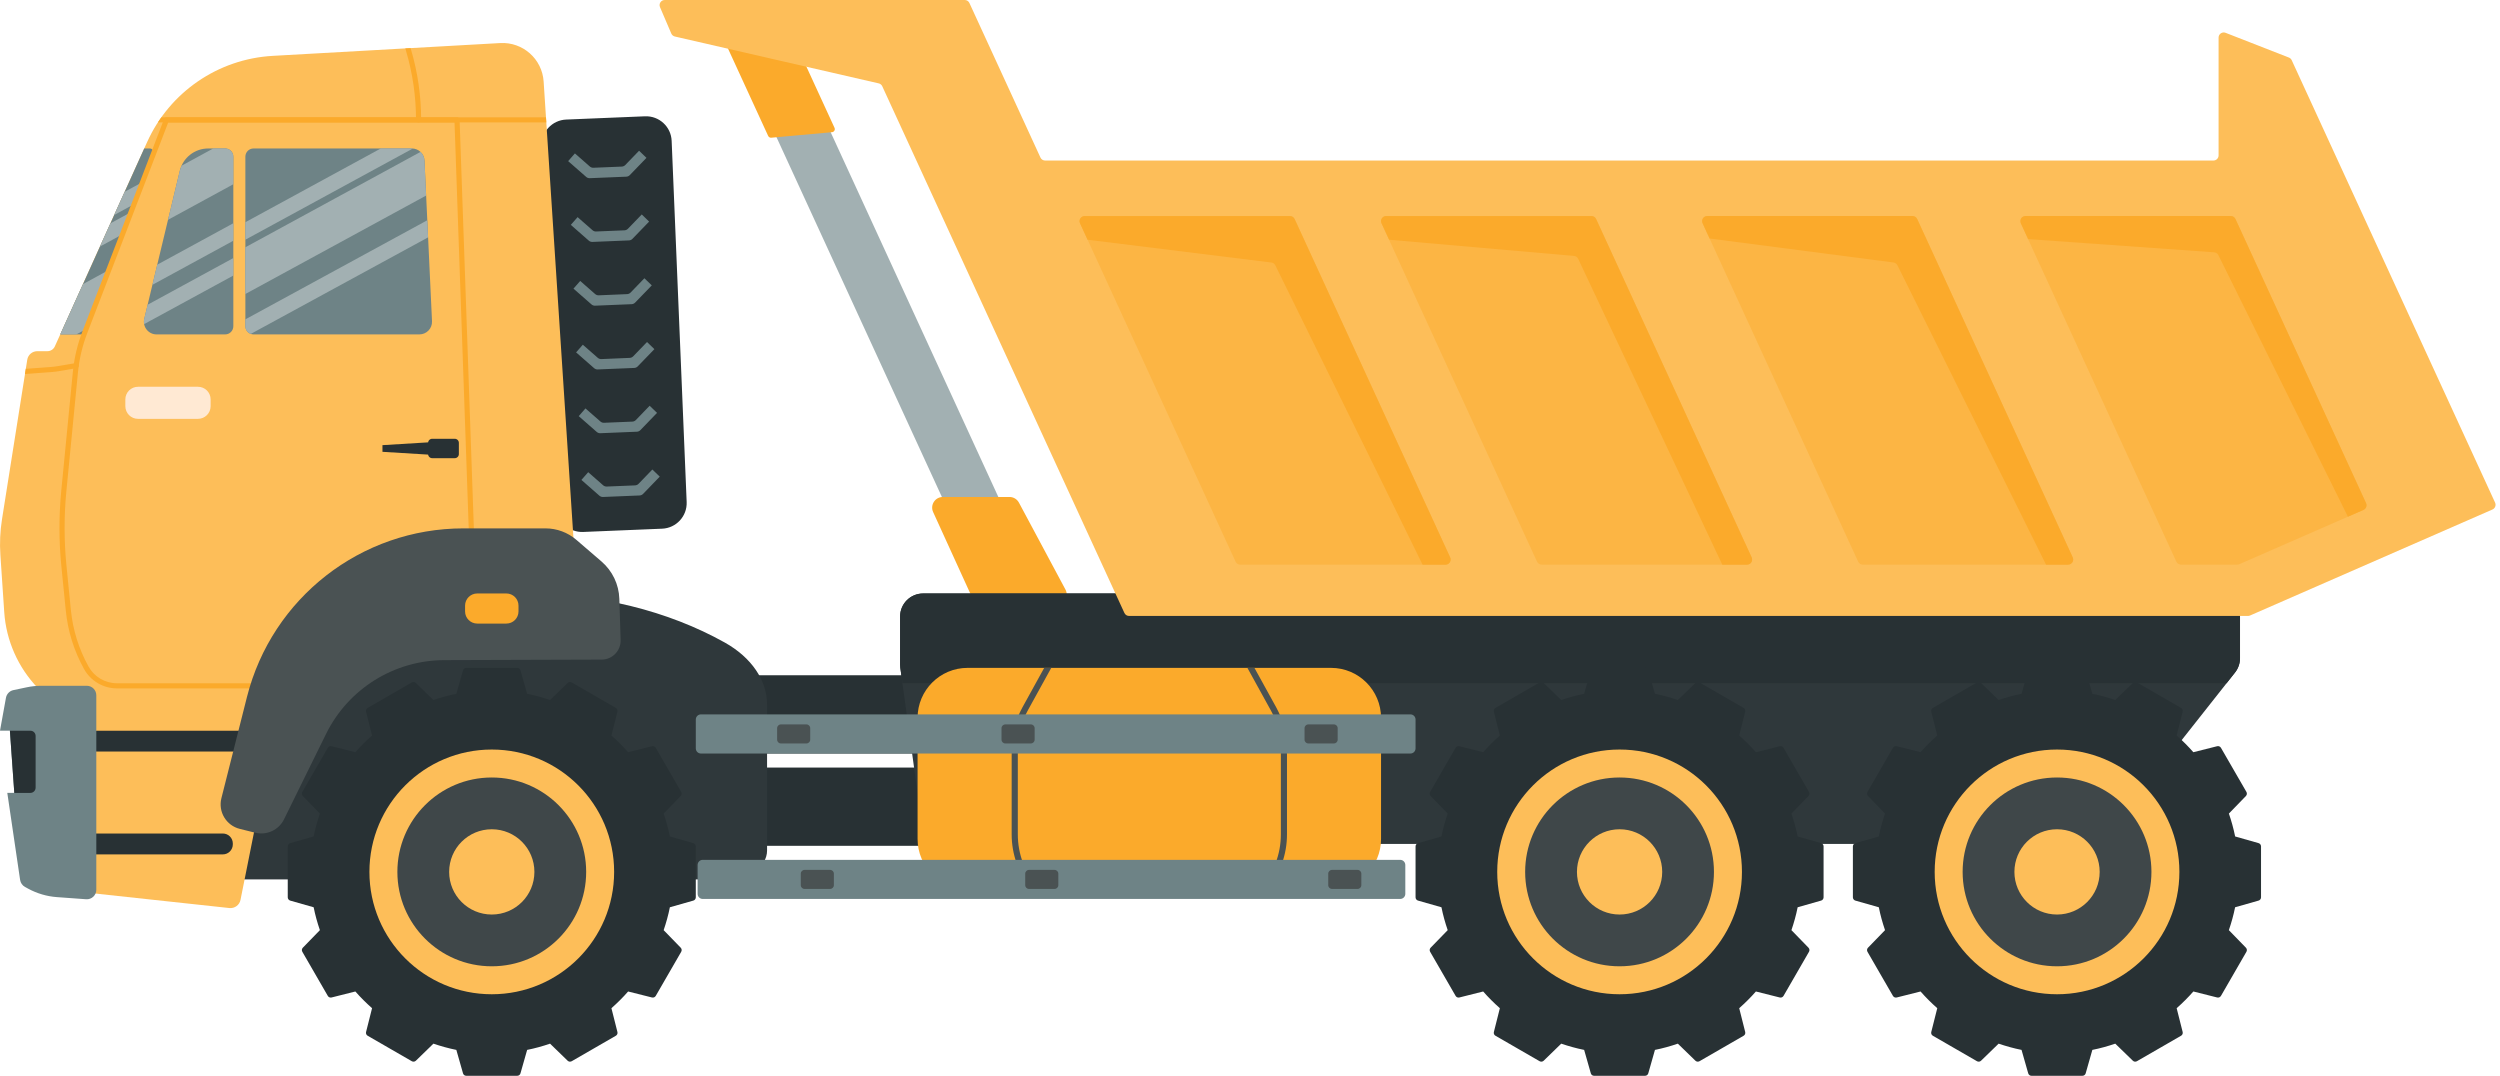
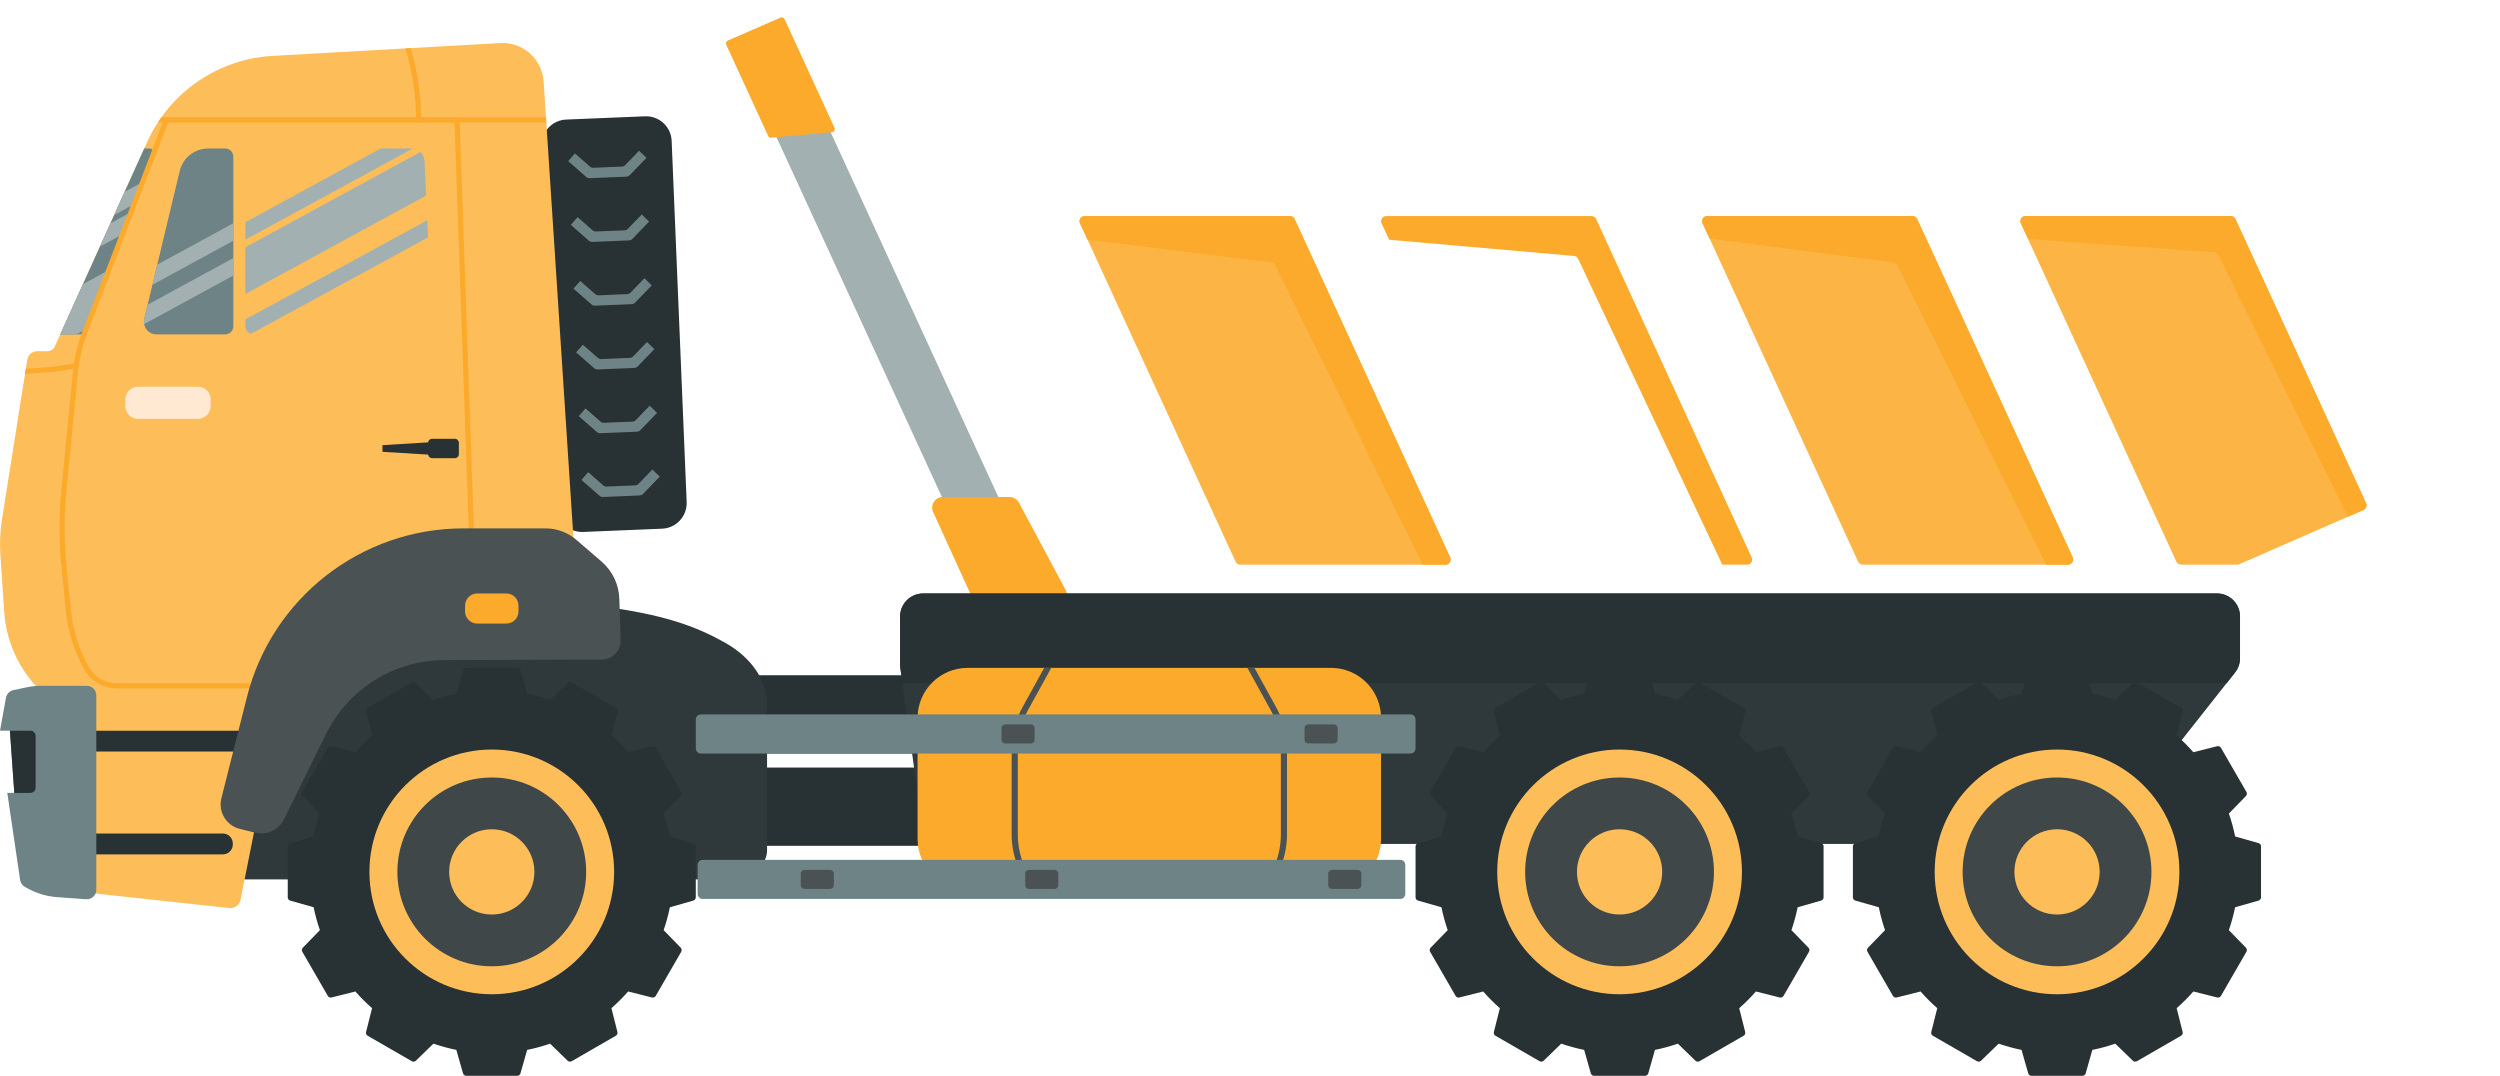
<svg xmlns="http://www.w3.org/2000/svg" width="409" height="176" viewBox="0 0 409 176" fill="none">
  <path d="M127.49 3.347L119.866 6.849L167.028 109.44L174.651 105.937L127.49 3.347Z" fill="#A2B0B2" />
  <path d="M159.369 98.484L152.661 83.775C152.132 82.618 152.978 81.305 154.251 81.305H165.156C165.8 81.305 166.388 81.662 166.695 82.226L174.309 96.451C174.918 97.589 174.128 98.968 172.84 99.023L161.029 99.506C160.32 99.536 159.66 99.129 159.369 98.484Z" fill="#FBAA2B" />
  <path d="M125.673 22.242L118.81 7.312C118.689 7.055 118.81 6.753 119.066 6.637L127.696 2.878C127.948 2.768 128.24 2.878 128.356 3.13L136.528 20.914C136.674 21.231 136.462 21.593 136.115 21.628L126.177 22.529C125.96 22.549 125.764 22.433 125.673 22.237V22.242Z" fill="#FBAA2B" />
  <path d="M123.525 110.472H162.267V123.273H123.525V110.472Z" fill="#283134" />
  <path d="M123.525 125.573H162.267V138.375H123.525V125.573Z" fill="#283134" />
-   <path d="M44.52 97.091H86.035C97.825 97.091 109.284 99.919 118.588 105.127C122.946 107.568 125.492 111.312 125.492 115.277V139.15C125.492 141.757 122.548 143.87 118.92 143.87H37.319C34.133 143.87 31.547 142.013 31.547 139.724V106.4C31.547 101.253 37.354 97.086 44.52 97.086V97.091Z" fill="#2F383B" />
+   <path d="M44.52 97.091C97.825 97.091 109.284 99.919 118.588 105.127C122.946 107.568 125.492 111.312 125.492 115.277V139.15C125.492 141.757 122.548 143.87 118.92 143.87H37.319C34.133 143.87 31.547 142.013 31.547 139.724V106.4C31.547 101.253 37.354 97.086 44.52 97.086V97.091Z" fill="#2F383B" />
  <path d="M151.025 97.091H362.698C364.782 97.091 366.467 98.777 366.467 100.86V107.684C366.467 108.529 366.181 109.354 365.657 110.018L344.638 136.634C343.923 137.539 342.831 138.068 341.679 138.068H154.548C152.666 138.068 151.071 136.679 150.814 134.812L147.291 109.249C147.271 109.077 147.256 108.906 147.256 108.735V100.865C147.256 98.782 148.942 97.096 151.025 97.096V97.091Z" fill="#2F383B" />
  <path d="M362.698 97.091H151.025C148.942 97.091 147.256 98.777 147.256 100.86V108.73C147.256 108.901 147.271 109.078 147.291 109.244L147.639 111.77H364.263L365.652 110.014C366.176 109.349 366.462 108.524 366.462 107.679V100.855C366.462 98.772 364.777 97.086 362.693 97.086L362.698 97.091Z" fill="#283134" />
  <path d="M158.297 109.264H217.757C222.276 109.264 225.939 112.927 225.939 117.446V137.253C225.939 141.771 222.276 145.435 217.757 145.435H158.297C153.778 145.435 150.115 141.771 150.115 137.253V117.446C150.115 112.927 153.778 109.264 158.297 109.264Z" fill="#FBAA2B" />
  <path d="M169.84 145.279C167.692 142.853 166.514 139.738 166.514 136.503V122.594C166.514 120.365 167.083 118.155 168.16 116.203L171.984 109.264H170.832L167.274 115.72C166.117 117.818 165.508 120.199 165.508 122.594V136.503C165.508 139.764 166.635 142.904 168.668 145.435H169.971L169.836 145.279H169.84Z" fill="#4A5253" />
  <path d="M207.904 116.203C208.981 118.155 209.55 120.365 209.55 122.594V136.503C209.55 139.738 208.367 142.853 206.223 145.279L206.087 145.435H207.391C209.429 142.904 210.551 139.764 210.551 136.503V122.594C210.551 120.194 209.942 117.818 208.785 115.72L205.227 109.264H204.074L207.899 116.203H207.904Z" fill="#4A5253" />
  <path d="M114.673 116.872H230.745C231.208 116.872 231.585 117.249 231.585 117.712V122.438C231.585 122.901 231.208 123.278 230.745 123.278H114.673C114.21 123.278 113.833 122.901 113.833 122.438V117.712C113.833 117.249 114.21 116.872 114.673 116.872Z" fill="#6E8386" />
-   <path d="M131.938 118.513H127.752C127.409 118.513 127.138 118.789 127.138 119.127V121.014C127.138 121.356 127.414 121.628 127.752 121.628H131.938C132.276 121.628 132.552 121.351 132.552 121.014V119.127C132.552 118.789 132.276 118.513 131.938 118.513Z" fill="#4A5253" />
  <path d="M168.653 118.513H164.466C164.124 118.513 163.847 118.789 163.847 119.127V121.014C163.847 121.356 164.124 121.628 164.466 121.628H168.653C168.99 121.628 169.267 121.351 169.267 121.014V119.127C169.267 118.789 168.99 118.513 168.653 118.513Z" fill="#4A5253" />
  <path d="M218.23 118.513H214.043C213.701 118.513 213.424 118.789 213.424 119.127V121.014C213.424 121.356 213.701 121.628 214.043 121.628H218.23C218.572 121.628 218.844 121.351 218.844 121.014V119.127C218.844 118.789 218.567 118.513 218.23 118.513Z" fill="#4A5253" />
  <path d="M114.965 140.669H229.069C229.532 140.669 229.91 141.047 229.91 141.51V146.235C229.91 146.698 229.532 147.07 229.069 147.07H114.965C114.502 147.07 114.129 146.693 114.129 146.235V141.51C114.129 141.047 114.507 140.669 114.965 140.669Z" fill="#6E8386" />
  <path d="M131.621 142.314H135.808C136.145 142.314 136.422 142.591 136.422 142.928V144.815C136.422 145.158 136.145 145.429 135.808 145.429H131.621C131.279 145.429 131.007 145.153 131.007 144.815V142.928C131.007 142.591 131.284 142.314 131.621 142.314Z" fill="#4A5253" />
  <path d="M168.341 142.314H172.528C172.865 142.314 173.142 142.591 173.142 142.928V144.815C173.142 145.158 172.865 145.429 172.528 145.429H168.341C167.999 145.429 167.727 145.153 167.727 144.815V142.928C167.727 142.591 168.004 142.314 168.341 142.314Z" fill="#4A5253" />
  <path d="M217.913 142.314H222.1C222.442 142.314 222.714 142.591 222.714 142.928V144.815C222.714 145.158 222.437 145.429 222.1 145.429H217.913C217.576 145.429 217.299 145.153 217.299 144.815V142.928C217.299 142.591 217.576 142.314 217.913 142.314Z" fill="#4A5253" />
  <path d="M297.934 137.937L294.095 136.845C293.843 135.562 293.491 134.319 293.078 133.101L295.871 130.223C296.042 130.047 296.077 129.775 295.952 129.558L291.785 122.342C291.659 122.126 291.408 122.02 291.166 122.081L287.266 123.062C286.416 122.096 285.505 121.18 284.534 120.329L285.515 116.435C285.575 116.193 285.47 115.941 285.258 115.816L278.037 111.649C277.821 111.523 277.549 111.558 277.373 111.734L274.495 114.522C273.277 114.11 272.034 113.757 270.75 113.506L269.659 109.666C269.593 109.43 269.372 109.264 269.125 109.264H260.792C260.545 109.264 260.324 109.43 260.258 109.666L259.166 113.506C257.883 113.757 256.635 114.11 255.417 114.522L252.544 111.734C252.363 111.558 252.096 111.528 251.88 111.649L244.659 115.816C244.442 115.941 244.337 116.193 244.397 116.435L245.378 120.329C244.412 121.18 243.501 122.091 242.646 123.062L238.751 122.081C238.509 122.02 238.258 122.126 238.137 122.342L233.97 129.558C233.845 129.775 233.88 130.047 234.051 130.223L236.844 133.101C236.431 134.319 236.079 135.562 235.822 136.845L231.988 137.937C231.746 138.007 231.585 138.224 231.585 138.47V146.804C231.585 147.05 231.751 147.272 231.988 147.337L235.822 148.429C236.079 149.712 236.426 150.955 236.844 152.173L234.051 155.046C233.88 155.227 233.845 155.494 233.97 155.711L238.137 162.927C238.258 163.143 238.514 163.249 238.751 163.188L242.646 162.207C243.496 163.173 244.407 164.084 245.378 164.94L244.397 168.834C244.337 169.076 244.442 169.328 244.659 169.448L251.88 173.615C252.096 173.741 252.363 173.706 252.544 173.535L255.417 170.742C256.635 171.154 257.883 171.507 259.166 171.763L260.258 175.598C260.324 175.839 260.545 176 260.792 176H269.125C269.377 176 269.593 175.834 269.659 175.598L270.75 171.763C272.034 171.507 273.277 171.159 274.495 170.742L277.373 173.535C277.549 173.706 277.826 173.741 278.037 173.615L285.258 169.448C285.47 169.328 285.575 169.071 285.515 168.834L284.534 164.94C285.5 164.089 286.416 163.178 287.266 162.207L291.166 163.188C291.408 163.249 291.659 163.143 291.785 162.927L295.952 155.711C296.077 155.494 296.042 155.222 295.871 155.046L293.078 152.173C293.491 150.955 293.843 149.707 294.095 148.429L297.934 147.337C298.171 147.272 298.337 147.05 298.337 146.804V138.47C298.337 138.219 298.171 138.002 297.934 137.937Z" fill="#283134" />
  <path d="M244.946 142.642C244.946 131.586 253.908 122.624 264.964 122.624C276.019 122.624 284.982 131.586 284.982 142.642C284.982 153.698 276.019 162.66 264.964 162.66C253.908 162.66 244.946 153.698 244.946 142.642Z" fill="#FDBE59" />
  <path d="M249.515 142.642C249.515 134.112 256.429 127.198 264.959 127.198C273.488 127.198 280.402 134.112 280.402 142.642C280.402 151.171 273.488 158.086 264.959 158.086C256.429 158.086 249.515 151.171 249.515 142.642Z" fill="#3F4749" />
  <path d="M257.989 142.642C257.989 138.787 261.114 135.667 264.964 135.667C268.813 135.667 271.938 138.787 271.938 142.642C271.938 146.497 268.818 149.617 264.964 149.617C261.109 149.617 257.989 146.492 257.989 142.642Z" fill="#FDBE59" />
  <path d="M369.507 137.937L365.668 136.845C365.411 135.562 365.064 134.319 364.646 133.101L367.434 130.223C367.605 130.047 367.64 129.775 367.514 129.558L363.348 122.342C363.222 122.126 362.97 122.02 362.729 122.081L358.834 123.062C357.983 122.096 357.073 121.18 356.101 120.329L357.083 116.435C357.143 116.193 357.037 115.941 356.821 115.816L349.6 111.649C349.384 111.523 349.117 111.558 348.936 111.734L346.057 114.522C344.839 114.11 343.591 113.757 342.308 113.506L341.216 109.666C341.151 109.43 340.929 109.264 340.683 109.264H332.35C332.098 109.264 331.882 109.43 331.816 109.666L330.724 113.506C329.441 113.757 328.193 114.11 326.975 114.522L324.097 111.734C323.921 111.558 323.649 111.528 323.433 111.649L316.216 115.816C316 115.941 315.894 116.193 315.955 116.435L316.936 120.329C315.97 121.18 315.059 122.091 314.204 123.062L310.304 122.081C310.062 122.02 309.811 122.126 309.685 122.342L305.518 129.558C305.397 129.775 305.427 130.047 305.604 130.223L308.391 133.101C307.979 134.319 307.627 135.562 307.375 136.845L303.535 137.937C303.299 138.007 303.133 138.224 303.133 138.47V146.804C303.133 147.05 303.299 147.272 303.535 147.337L307.375 148.429C307.627 149.712 307.979 150.955 308.391 152.173L305.604 155.046C305.427 155.227 305.397 155.494 305.518 155.711L309.685 162.927C309.811 163.143 310.062 163.249 310.304 163.188L314.204 162.207C315.054 163.173 315.965 164.084 316.936 164.94L315.955 168.834C315.894 169.076 316 169.328 316.216 169.448L323.433 173.615C323.649 173.741 323.921 173.706 324.097 173.535L326.975 170.742C328.193 171.154 329.441 171.507 330.724 171.763L331.816 175.598C331.887 175.839 332.103 176 332.35 176H340.683C340.929 176 341.151 175.834 341.216 175.598L342.308 171.763C343.591 171.507 344.839 171.159 346.057 170.742L348.936 173.535C349.112 173.706 349.384 173.741 349.6 173.615L356.821 169.448C357.037 169.328 357.143 169.071 357.083 168.834L356.101 164.94C357.068 164.089 357.978 163.178 358.834 162.207L362.729 163.188C362.97 163.249 363.222 163.143 363.348 162.927L367.514 155.711C367.64 155.494 367.605 155.222 367.434 155.046L364.641 152.173C365.059 150.955 365.406 149.707 365.663 148.429L369.502 147.337C369.739 147.272 369.905 147.05 369.905 146.804V138.47C369.905 138.219 369.739 138.002 369.502 137.937H369.507Z" fill="#283134" />
  <path d="M316.513 142.642C316.513 131.586 325.475 122.624 336.531 122.624C347.587 122.624 356.549 131.586 356.549 142.642C356.549 153.698 347.587 162.66 336.531 162.66C325.475 162.66 316.513 153.698 316.513 142.642Z" fill="#FDBE59" />
  <path d="M321.087 142.642C321.087 134.112 328.002 127.198 336.531 127.198C345.061 127.198 351.975 134.112 351.975 142.642C351.975 151.171 345.061 158.086 336.531 158.086C328.002 158.086 321.087 151.171 321.087 142.642Z" fill="#3F4749" />
  <path d="M329.557 142.642C329.557 138.787 332.677 135.667 336.531 135.667C340.386 135.667 343.506 138.787 343.506 142.642C343.506 146.497 340.381 149.617 336.531 149.617C332.682 149.617 329.557 146.492 329.557 142.642Z" fill="#FDBE59" />
-   <path d="M374.464 9.415L364.107 5.369C363.554 5.153 362.96 5.561 362.96 6.149V25.422C362.96 25.886 362.583 26.263 362.12 26.263H170.978C170.651 26.263 170.354 26.072 170.218 25.775L158.594 0.488C158.458 0.191 158.161 0 157.834 0H108.745C108.146 0 107.738 0.614 107.975 1.167L109.822 5.485C109.928 5.732 110.144 5.913 110.406 5.973L143.764 13.642C144.015 13.698 144.232 13.874 144.337 14.11L183.951 100.281C184.087 100.578 184.383 100.769 184.711 100.769H367.766C367.881 100.769 367.997 100.744 368.103 100.699L407.771 83.353C408.199 83.167 408.39 82.658 408.199 82.231L374.921 9.843C374.831 9.647 374.665 9.491 374.464 9.415Z" fill="#FDBE59" />
  <path d="M176.695 36.534L202.142 91.893C202.278 92.19 202.575 92.381 202.907 92.381H236.492C237.101 92.381 237.508 91.747 237.252 91.193L211.804 35.834C211.668 35.537 211.371 35.346 211.039 35.346H177.459C176.845 35.346 176.438 35.98 176.695 36.534Z" fill="#FCB544" />
  <path d="M177.927 39.221L207.994 42.95C208.276 42.985 208.518 43.156 208.644 43.413L232.738 92.381H236.487C237.096 92.381 237.503 91.747 237.247 91.193L211.799 35.834C211.663 35.537 211.366 35.346 211.034 35.346H177.454C176.84 35.346 176.433 35.98 176.689 36.534L177.922 39.221H177.927Z" fill="#FBAA2B" />
-   <path d="M286.572 91.188L261.124 35.829C260.988 35.532 260.686 35.341 260.359 35.341H226.775C226.161 35.341 225.758 35.975 226.01 36.528L251.457 91.887C251.593 92.184 251.89 92.375 252.222 92.375H285.802C286.416 92.375 286.818 91.741 286.562 91.188H286.572Z" fill="#FCB544" />
  <path d="M226.02 36.534L227.258 39.221L257.506 41.868C257.803 41.893 258.065 42.074 258.19 42.346L281.766 92.381H285.812C286.426 92.381 286.828 91.747 286.572 91.193L261.124 35.834C260.988 35.537 260.686 35.346 260.359 35.346H226.775C226.161 35.346 225.758 35.98 226.01 36.534H226.02Z" fill="#FBAA2B" />
  <path d="M339.098 91.188L313.65 35.829C313.514 35.532 313.217 35.341 312.885 35.341H279.306C278.692 35.341 278.289 35.975 278.546 36.528L303.993 91.887C304.129 92.184 304.426 92.375 304.758 92.375H338.338C338.952 92.375 339.354 91.741 339.103 91.188H339.098Z" fill="#FCB544" />
  <path d="M278.546 36.533L279.688 39.019L309.775 42.944C310.052 42.98 310.294 43.151 310.419 43.402L334.73 92.375H338.333C338.947 92.375 339.349 91.741 339.098 91.188L313.65 35.829C313.514 35.532 313.217 35.341 312.885 35.341H279.306C278.692 35.341 278.289 35.975 278.546 36.528V36.533Z" fill="#FBAA2B" />
  <path d="M365.718 35.829L387.079 82.306C387.276 82.734 387.084 83.237 386.657 83.423L366.347 92.305C366.241 92.35 366.125 92.375 366.01 92.375H356.816C356.489 92.375 356.192 92.184 356.051 91.887L330.603 36.528C330.347 35.97 330.754 35.341 331.368 35.341H364.948C365.275 35.341 365.572 35.532 365.713 35.829H365.718Z" fill="#FCB544" />
  <path d="M330.613 36.533L331.801 39.115L362.236 41.279C362.532 41.299 362.794 41.48 362.93 41.747L384.12 84.535L386.662 83.423C387.089 83.237 387.286 82.734 387.084 82.306L365.723 35.829C365.587 35.532 365.29 35.341 364.958 35.341H331.378C330.764 35.341 330.362 35.975 330.613 36.528V36.533Z" fill="#FBAA2B" />
  <path d="M113.43 137.937L109.59 136.845C109.339 135.562 108.986 134.319 108.574 133.101L111.367 130.223C111.538 130.047 111.573 129.775 111.447 129.558L107.281 122.342C107.155 122.126 106.903 122.02 106.662 122.081L102.762 123.062C101.911 122.096 101 121.18 100.029 120.329L101.011 116.435C101.071 116.193 100.965 115.941 100.754 115.816L93.533 111.649C93.316 111.523 93.044 111.558 92.868 111.734L89.99 114.522C88.772 114.11 87.524 113.757 86.241 113.506L85.149 109.666C85.084 109.43 84.862 109.264 84.616 109.264H76.282C76.036 109.264 75.814 109.43 75.749 109.666L74.657 113.506C73.374 113.757 72.126 114.11 70.908 114.522L68.035 111.734C67.854 111.558 67.587 111.528 67.371 111.649L60.149 115.816C59.933 115.941 59.827 116.193 59.888 116.435L60.869 120.329C59.903 121.18 58.992 122.091 58.136 123.062L54.242 122.081C54 122.02 53.748 122.126 53.628 122.342L49.461 129.558C49.335 129.775 49.37 130.047 49.541 130.223L52.334 133.101C51.917 134.319 51.569 135.562 51.313 136.845L47.478 137.937C47.237 138.007 47.076 138.224 47.076 138.47V146.804C47.076 147.05 47.242 147.272 47.478 147.337L51.313 148.429C51.569 149.712 51.917 150.955 52.334 152.173L49.541 155.046C49.37 155.227 49.335 155.494 49.461 155.711L53.628 162.927C53.748 163.143 54.005 163.249 54.242 163.188L58.136 162.207C58.987 163.173 59.898 164.084 60.869 164.94L59.888 168.834C59.827 169.076 59.933 169.328 60.149 169.448L67.371 173.615C67.587 173.741 67.854 173.706 68.035 173.535L70.908 170.742C72.126 171.154 73.374 171.507 74.657 171.763L75.749 175.598C75.814 175.839 76.036 176 76.282 176H84.616C84.867 176 85.084 175.834 85.149 175.598L86.241 171.763C87.524 171.507 88.772 171.159 89.99 170.742L92.868 173.535C93.044 173.706 93.316 173.741 93.533 173.615L100.754 169.448C100.965 169.328 101.076 169.071 101.011 168.834L100.029 164.94C100.995 164.089 101.911 163.178 102.762 162.207L106.662 163.188C106.903 163.249 107.155 163.143 107.281 162.927L111.447 155.711C111.573 155.494 111.538 155.222 111.367 155.046L108.574 152.173C108.986 150.955 109.339 149.707 109.59 148.429L113.43 147.337C113.666 147.272 113.832 147.05 113.832 146.804V138.47C113.832 138.219 113.666 138.002 113.43 137.937Z" fill="#283134" />
  <path d="M60.436 142.642C60.436 131.586 69.399 122.624 80.454 122.624C91.51 122.624 100.472 131.586 100.472 142.642C100.472 153.698 91.51 162.66 80.454 162.66C69.399 162.66 60.436 153.698 60.436 142.642Z" fill="#FDBE59" />
  <path d="M65.011 142.642C65.011 134.112 71.925 127.198 80.454 127.198C88.984 127.198 95.898 134.112 95.898 142.642C95.898 151.171 88.984 158.086 80.454 158.086C71.925 158.086 65.011 151.171 65.011 142.642Z" fill="#3F4749" />
  <path d="M73.48 142.642C73.48 138.787 76.6 135.667 80.454 135.667C84.309 135.667 87.429 138.787 87.429 142.642C87.429 146.497 84.309 149.617 80.454 149.617C76.6 149.617 73.48 146.492 73.48 142.642Z" fill="#FDBE59" />
  <path d="M95.43 87.026L108.322 86.493C110.637 86.397 112.434 84.445 112.338 82.13L109.882 23.042C109.787 20.727 107.834 18.931 105.519 19.027L92.627 19.56C90.312 19.656 88.516 21.608 88.611 23.923L91.062 83.016C91.158 85.331 93.11 87.127 95.425 87.031L95.43 87.026Z" fill="#283134" />
  <path d="M95.113 78.512L98.067 81.099C98.228 81.239 98.439 81.315 98.656 81.305L104.639 81.058C104.855 81.048 105.057 80.958 105.208 80.802L107.935 77.978L106.727 76.811L104.468 79.151C104.317 79.307 104.116 79.398 103.899 79.408L99.264 79.599C99.048 79.609 98.837 79.534 98.676 79.393L96.23 77.249L95.123 78.512H95.113ZM94.68 68.08L97.629 70.667C97.79 70.808 98.001 70.883 98.218 70.873L104.196 70.627C104.412 70.617 104.619 70.526 104.765 70.37L107.492 67.547L106.284 66.379L104.025 68.719C103.874 68.875 103.673 68.966 103.456 68.976L98.817 69.167C98.6 69.177 98.394 69.102 98.233 68.961L95.782 66.817L94.68 68.08ZM94.247 57.649L97.201 60.235C97.362 60.376 97.574 60.452 97.785 60.441L103.763 60.195C103.98 60.185 104.181 60.094 104.332 59.938L107.059 57.12L105.852 55.953L103.592 58.293C103.441 58.449 103.24 58.539 103.024 58.549L98.384 58.746C98.168 58.756 97.956 58.68 97.795 58.539L95.35 56.396L94.242 57.659L94.247 57.649ZM93.815 47.217L96.769 49.803C96.93 49.944 97.141 50.02 97.357 50.01L103.336 49.763C103.552 49.753 103.753 49.663 103.904 49.507L106.632 46.689L105.424 45.521L103.164 47.861C103.013 48.017 102.812 48.108 102.596 48.118L97.956 48.314C97.74 48.324 97.528 48.248 97.368 48.108L94.922 45.964L93.815 47.227V47.217ZM93.382 36.785L96.331 39.372C96.492 39.513 96.703 39.588 96.919 39.578L102.898 39.331C103.114 39.322 103.32 39.231 103.466 39.075L106.194 36.252L104.991 35.084L102.732 37.424C102.581 37.58 102.379 37.671 102.163 37.681L97.523 37.872C97.307 37.882 97.101 37.807 96.94 37.666L94.494 35.522L93.387 36.785H93.382ZM94.051 25.096L96.497 27.239C96.658 27.38 96.869 27.456 97.086 27.445L101.725 27.254C101.942 27.244 102.143 27.154 102.294 26.998L104.553 24.658L105.761 25.825L103.034 28.648C102.883 28.804 102.681 28.895 102.465 28.905L96.487 29.151C96.27 29.162 96.064 29.086 95.903 28.945L92.949 26.359L94.056 25.096H94.051Z" fill="#6E8386" />
  <path d="M94.735 102.073L88.939 13.336C88.697 9.642 85.527 6.839 81.838 7.045L44.615 9.139C35.678 9.642 27.757 15.072 24.074 23.234L8.972 56.668C8.756 57.146 8.283 57.453 7.76 57.453H6.104C5.284 57.453 4.584 58.046 4.458 58.856L0.327 84.953C0.02 86.891 -0.071 88.863 0.065 90.821L0.694 100.146C1.006 104.8 2.954 109.193 6.184 112.56C6.481 112.867 6.652 113.284 6.652 113.717V143.724C6.652 144.574 7.297 145.289 8.142 145.38L37.53 148.555C38.39 148.646 39.175 148.072 39.346 147.226L42.798 129.956C45.833 114.774 59.163 103.849 74.642 103.849H93.08C94.041 103.849 94.806 103.034 94.746 102.073H94.735Z" fill="#FDBE59" />
  <path d="M9.672 60.713L12.54 60.225C12.772 60.19 12.923 59.969 12.882 59.742C12.842 59.511 12.621 59.355 12.394 59.4L9.526 59.888C9.138 59.953 8.751 60.004 8.358 60.034L4.217 60.341L4.081 61.191L8.419 60.869C8.837 60.839 9.254 60.789 9.667 60.718L9.672 60.713Z" fill="#FBAA2B" />
  <path d="M9.858 54.71H13.25C13.527 54.71 13.773 54.538 13.874 54.282L25.096 25.196C25.267 24.758 24.94 24.285 24.472 24.285H23.596L9.858 54.71Z" fill="#6E8386" />
  <path d="M17.769 44.193L13.577 46.477L9.858 54.71H12.485L14.035 53.87L17.769 44.193Z" fill="#A2B0B2" />
  <path d="M20.028 38.335L21.427 34.707L18.06 36.544L16.345 40.343L20.028 38.335Z" fill="#A2B0B2" />
  <path d="M23.324 29.785L20.39 31.38L18.674 35.18L21.925 33.408L23.324 29.785Z" fill="#A2B0B2" />
  <path d="M36.825 24.29H34.063C31.849 24.29 29.926 25.805 29.408 27.959L23.601 52.153C23.289 53.457 24.275 54.71 25.619 54.71H36.831C37.575 54.71 38.174 54.111 38.174 53.366V25.629C38.174 24.889 37.575 24.285 36.831 24.285L36.825 24.29Z" fill="#6E8386" />
-   <path d="M29.408 27.958L27.491 35.96L38.169 30.142V25.634C38.169 24.894 37.57 24.29 36.825 24.29H34.883L29.71 27.108C29.589 27.38 29.483 27.662 29.413 27.958H29.408Z" fill="#A2B0B2" />
  <path d="M38.169 42.22L24.149 49.854L23.596 52.154C23.526 52.451 23.526 52.748 23.581 53.024L38.164 45.084V42.22H38.169Z" fill="#A2B0B2" />
  <path d="M38.169 39.387V36.524L25.724 43.302L24.929 46.598L38.169 39.387Z" fill="#A2B0B2" />
-   <path d="M69.449 26.268C69.399 25.161 68.488 24.29 67.381 24.29H41.48C40.74 24.29 40.142 24.889 40.142 25.629V53.371C40.142 54.111 40.74 54.709 41.48 54.709H68.609C69.791 54.709 70.737 53.723 70.677 52.541L69.449 26.268Z" fill="#6E8386" />
  <path d="M69.902 36.036L40.136 52.249V53.371C40.136 53.955 40.514 54.438 41.037 54.624L70.033 38.834L69.902 36.041V36.036Z" fill="#A2B0B2" />
  <path d="M40.136 39.22L67.507 24.315C67.461 24.315 67.421 24.29 67.376 24.29H62.293L40.136 36.357V39.22Z" fill="#A2B0B2" />
  <path d="M69.716 31.995L69.444 26.268C69.419 25.709 69.172 25.211 68.79 24.854L40.132 40.459V48.103L69.711 31.995H69.716Z" fill="#A2B0B2" />
  <path d="M74.793 90.665L61.745 96.663C56.385 99.129 51.595 102.853 47.881 107.437L45.773 110.039C44.877 111.146 43.548 111.78 42.124 111.78H19.127C17.195 111.78 15.418 110.733 14.482 109.042C12.892 106.169 11.921 103.059 11.594 99.788L10.874 92.552C10.472 88.506 10.467 84.405 10.859 80.359L12.752 60.95C12.963 58.746 13.476 56.577 14.271 54.509L27.521 20.033H74.36L76.72 87.535C76.766 88.878 76.011 90.111 74.788 90.67L74.793 90.665ZM75.191 19.595C75.181 19.369 74.994 19.193 74.768 19.193H27.239C27.068 19.193 26.912 19.299 26.847 19.459L13.491 54.202C12.666 56.34 12.138 58.585 11.916 60.864L10.024 80.273C9.627 84.374 9.627 88.536 10.039 92.632L10.759 99.869C11.096 103.255 12.102 106.476 13.748 109.45C14.83 111.402 16.893 112.62 19.127 112.62H42.124C43.8 112.62 45.37 111.875 46.422 110.567L48.53 107.97C52.158 103.487 56.848 99.843 62.092 97.433L75.14 91.435C76.67 90.73 77.621 89.19 77.561 87.51L75.191 19.605V19.595Z" fill="#FBAA2B" />
  <path d="M25.83 20.028H89.376L89.321 19.193H26.404C26.208 19.465 26.016 19.746 25.83 20.028Z" fill="#FBAA2B" />
  <path d="M15.851 119.544H39.8C40.74 119.544 41.505 120.309 41.505 121.25C41.505 122.191 40.74 122.956 39.8 122.956H15.851C14.911 122.956 14.146 122.191 14.146 121.25C14.146 120.309 14.911 119.544 15.851 119.544Z" fill="#283134" />
  <path d="M14.633 136.362H36.453C37.359 136.362 38.089 137.091 38.089 137.997V138.143C38.089 139.044 37.359 139.779 36.453 139.779H14.633C13.733 139.779 12.998 139.049 12.998 138.143V137.997C12.998 137.097 13.728 136.362 14.633 136.362Z" fill="#283134" />
  <path d="M2.194 112.902L4.343 112.449C5.148 112.278 5.968 112.192 6.793 112.192H14.196C15.056 112.192 15.756 112.892 15.756 113.752V145.561C15.756 146.472 14.986 147.186 14.085 147.116L9.304 146.768C7.659 146.648 6.064 146.175 4.614 145.39L4.091 145.103C3.658 144.871 3.366 144.444 3.291 143.96L1.193 129.714H2.34L1.62 119.539H0L0.976 114.15C1.092 113.526 1.57 113.033 2.189 112.902H2.194Z" fill="#6E8386" />
  <path d="M1.62 119.544H4.972C5.445 119.544 5.827 119.926 5.827 120.399V128.864C5.827 129.332 5.445 129.719 4.972 129.719H2.34L1.62 119.544Z" fill="#283134" />
  <path d="M66.425 8.318C67.512 11.986 68.06 15.786 68.06 19.61C68.06 19.842 68.246 20.028 68.478 20.028C68.709 20.028 68.9 19.842 68.9 19.61C68.9 15.705 68.342 11.83 67.235 8.081L67.169 7.87L66.309 7.92L66.425 8.318Z" fill="#FBAA2B" />
  <path d="M62.57 72.826L70.677 72.332V74.411L62.57 73.918V72.826Z" fill="#283134" />
  <path d="M70.707 71.784H74.401C74.768 71.784 75.07 72.081 75.07 72.453V74.29C75.07 74.657 74.768 74.959 74.401 74.959H70.707C70.34 74.959 70.038 74.657 70.038 74.29V72.453C70.038 72.081 70.34 71.784 70.707 71.784Z" fill="#283134" />
  <path d="M22.579 63.275H32.387C33.534 63.275 34.46 64.206 34.46 65.348V66.45C34.46 67.597 33.529 68.523 32.387 68.523H22.579C21.432 68.523 20.506 67.593 20.506 66.45V65.348C20.506 64.201 21.437 63.275 22.579 63.275Z" fill="#FFE9D3" />
  <path d="M41.762 136.236L39.221 135.602C37.007 135.049 35.663 132.804 36.221 130.59L40.403 114.024C44.499 97.805 59.088 86.443 75.814 86.443H89.24C91.092 86.443 92.884 87.107 94.288 88.315L98.404 91.857C100.19 93.397 101.247 95.606 101.323 97.961L101.534 104.7C101.589 106.451 100.185 107.905 98.434 107.91L72.745 107.996C64.502 107.996 56.979 112.681 53.341 120.073L46.462 134.047C45.606 135.788 43.644 136.699 41.757 136.226L41.762 136.236Z" fill="#4A5253" />
  <path d="M78.079 97.091H82.84C83.937 97.091 84.827 97.982 84.827 99.084V100.03C84.827 101.127 83.937 102.017 82.84 102.017H78.079C76.977 102.017 76.086 101.127 76.086 100.03V99.084C76.086 97.982 76.977 97.091 78.079 97.091Z" fill="#FBAA2B" />
</svg>